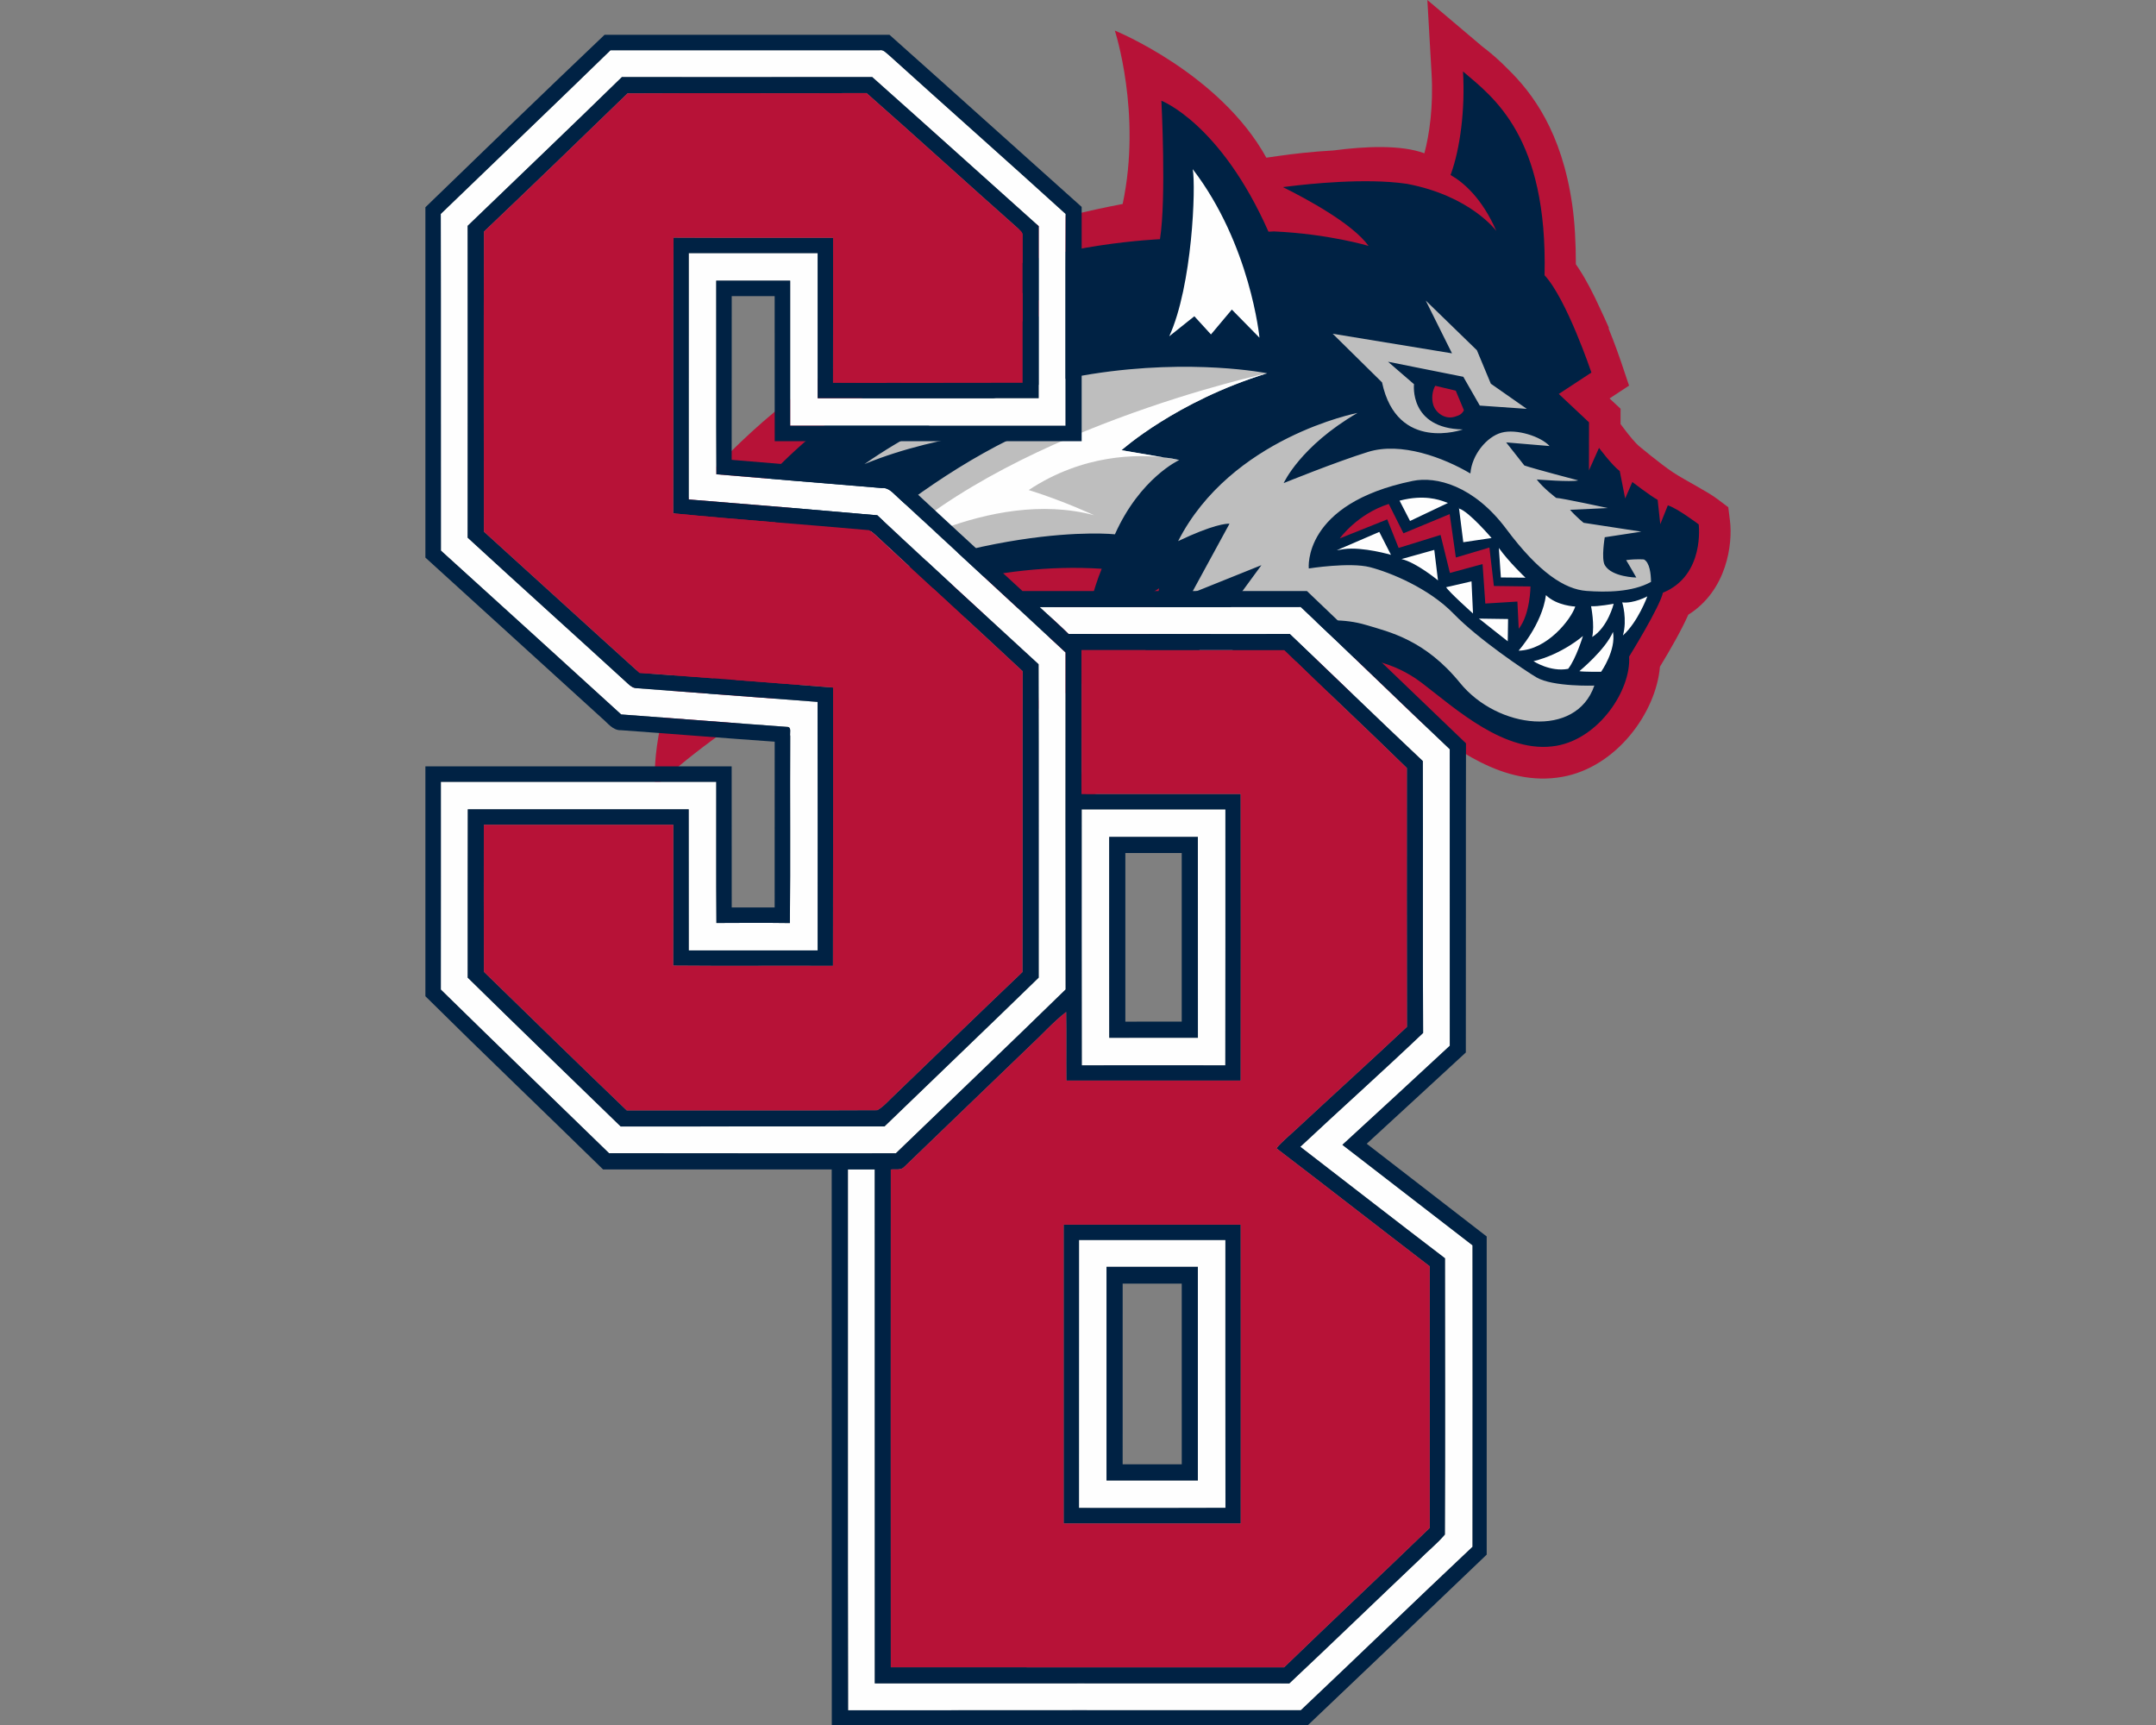
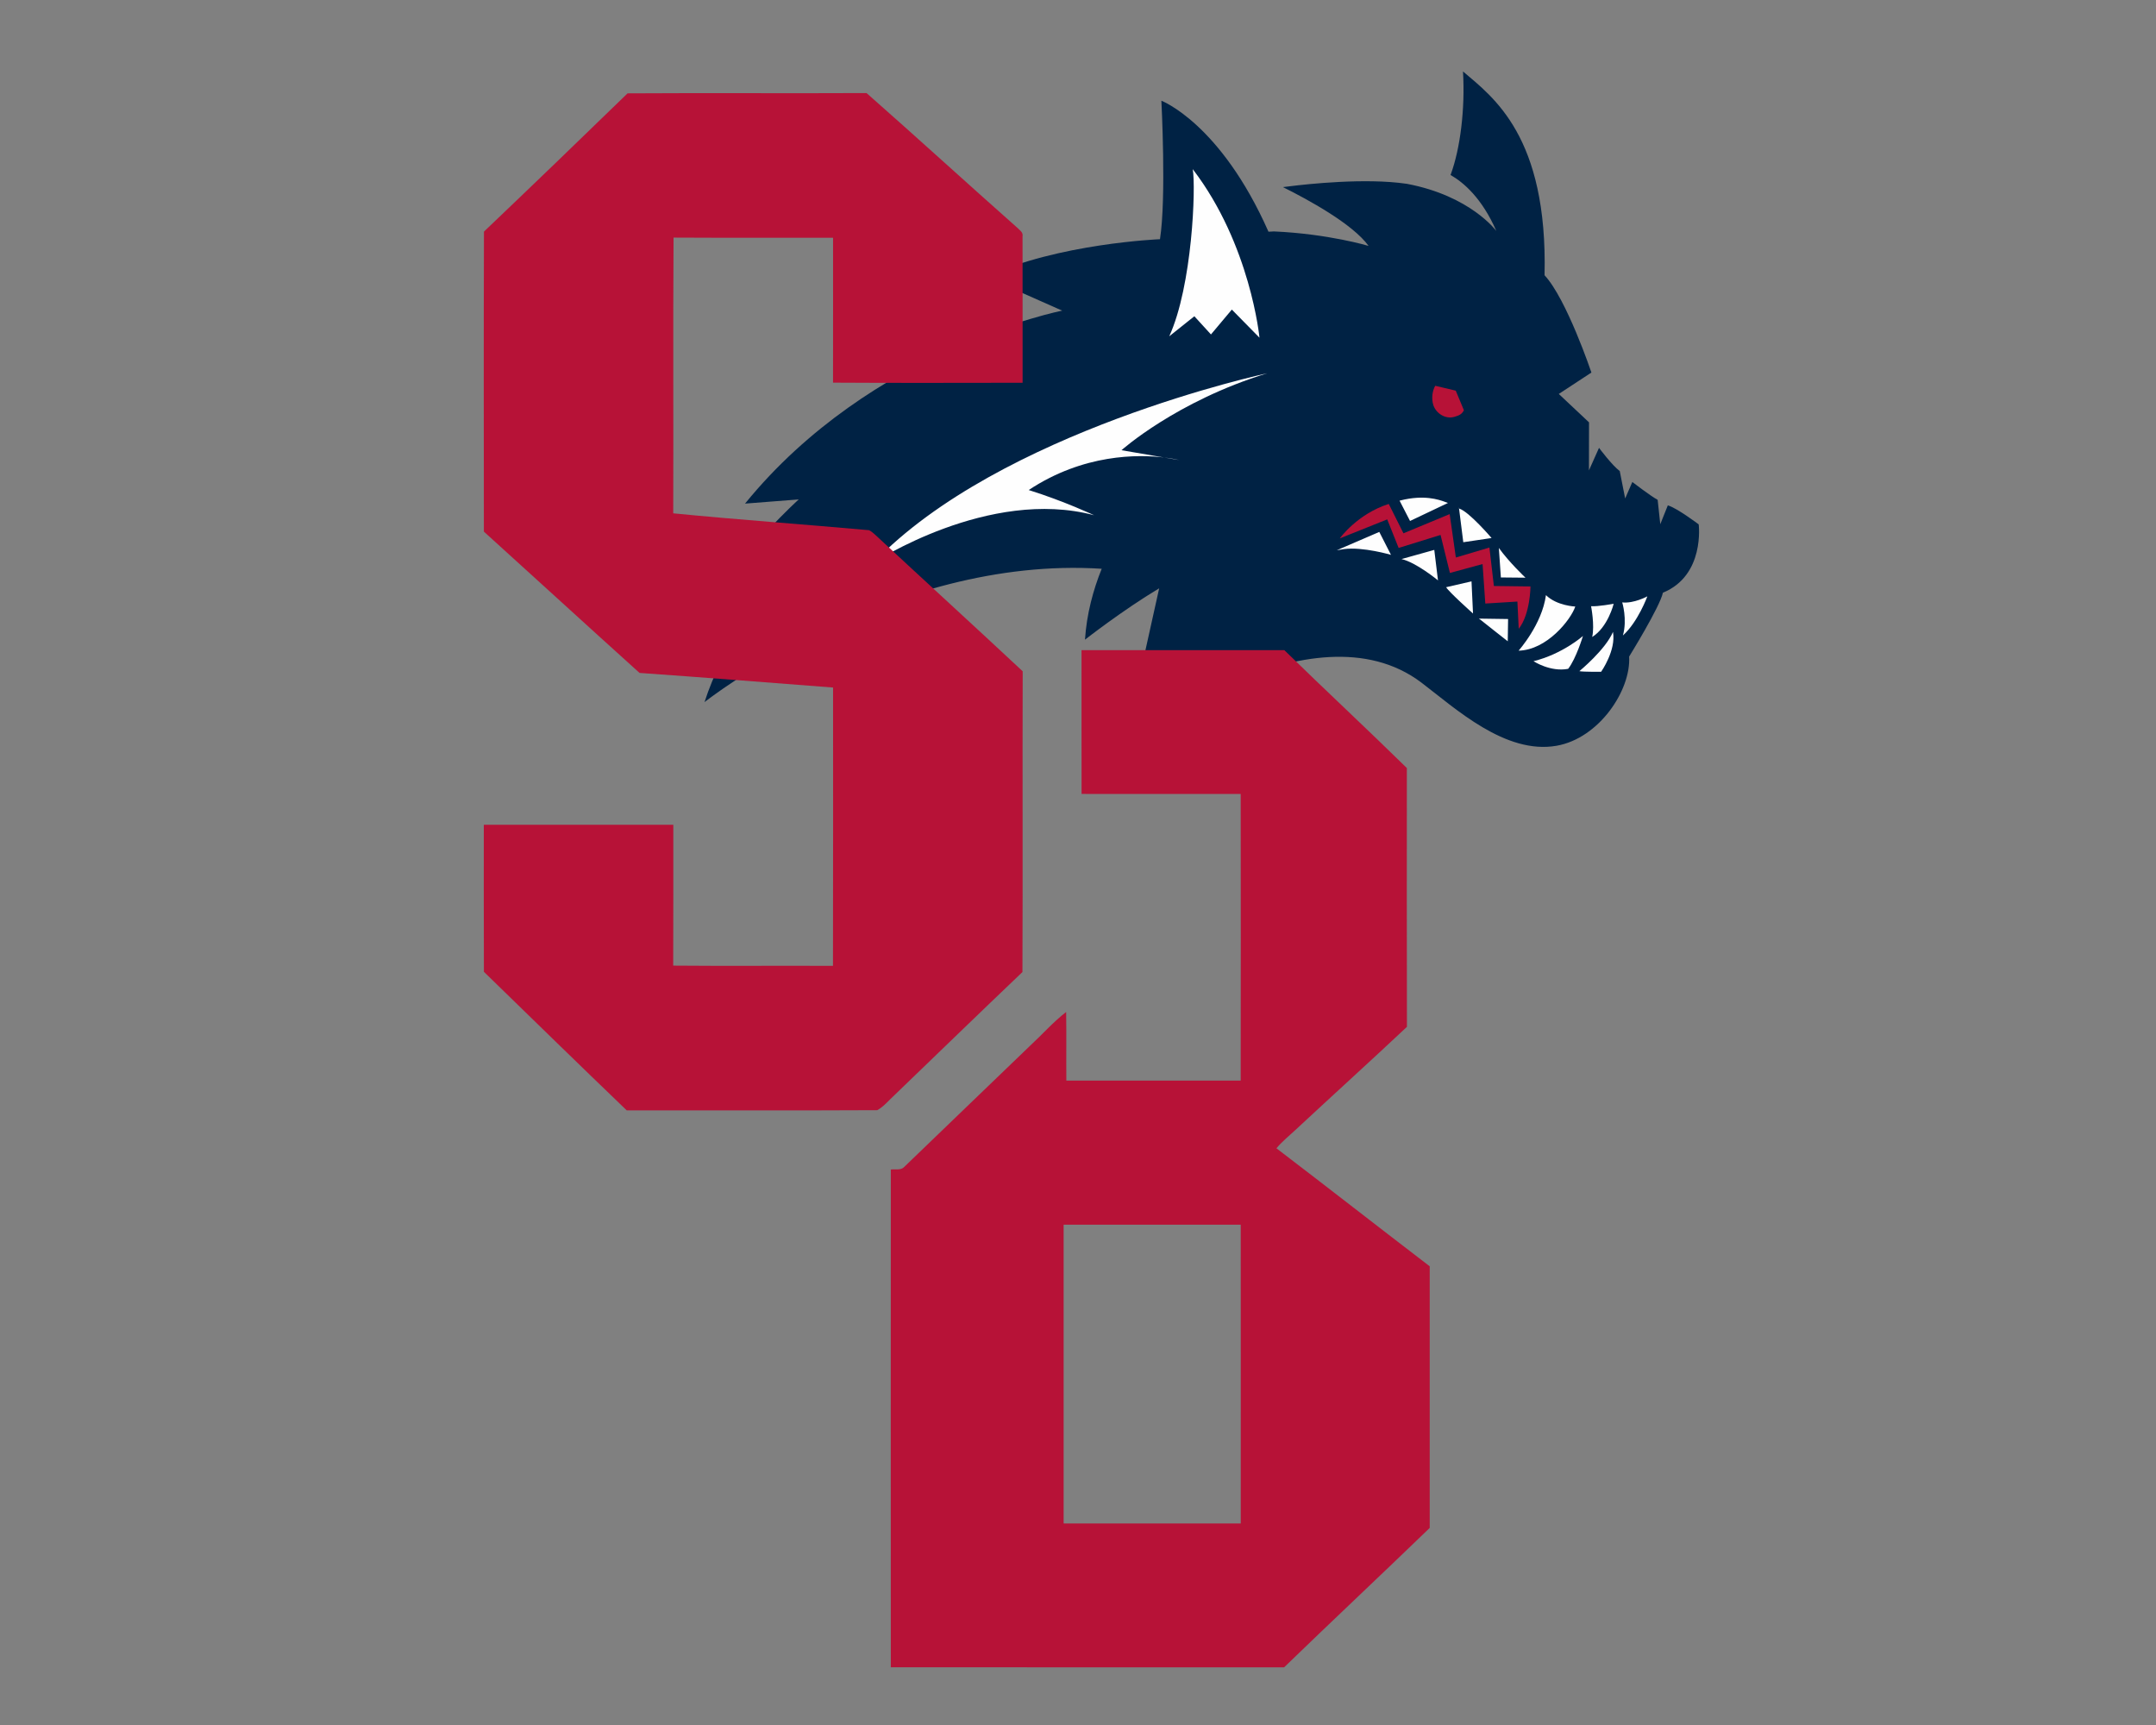
<svg xmlns="http://www.w3.org/2000/svg" height="1600px" style="shape-rendering:geometricPrecision; text-rendering:geometricPrecision; image-rendering:optimizeQuality; fill-rule:evenodd; clip-rule:evenodd" version="1.1" viewBox="0 0 2000 1600" width="2000px">
  <rect x="0" y="0" width="2000" height="1600" fill="#808080" stroke="none" />
  <defs>
    <style type="text/css">
   
    .fil1 {fill:#002244;fill-rule:nonzero}
    .fil0 {fill:#B71237;fill-rule:nonzero}
    .fil2 {fill:#BEBEBE;fill-rule:nonzero}
    .fil3 {fill:#FEFEFE;fill-rule:nonzero}
   
  </style>
  </defs>
  <g id="Capa_x0020_1">
    <g id="Stony_x0020_Brook_x0020_Seawolves.cdr">
-       <path class="fil0" d="M1593.37 463.05c-9.74,-7.39 -30.12,-17.46 -41.52,-25.01 -11.4,-7.55 -31.39,-24.25 -31.76,-24.53 -2.3,-1.88 -8.69,-9.32 -13.36,-15.61 0,0 -2.74,-3.66 -3.45,-4.61 -0.01,-0.09 0.02,-14.17 0.02,-14.17 0,0 -10.13,-9.5 -10.2,-9.56 1.52,-1 18.08,-11.88 18.08,-11.88l-7.21 -21.46c-1.62,-4.79 -5.9,-17.08 -11.88,-31.84l0.51 -0.07c-2.76,-6.24 -5.66,-12.61 -8.61,-18.84 -5.72,-12.54 -12.22,-25.29 -19.12,-35.86 -0.59,-0.92 -1.14,-1.7 -1.7,-2.54 -0.46,-0.66 -0.88,-1.34 -1.33,-1.96 -0.01,-20.29 -1.03,-38.97 -3.39,-55.34 -9.72,-67.53 -36.89,-103.6 -59.95,-125.98 -7.84,-8.03 -15.77,-14.87 -23.38,-20.61l-51.03 -43.18 3.88 67.99c1.81,30.44 -2.02,56.97 -6.65,74.18 -21.64,-7.99 -54.9,-6.49 -84.05,-2.66 -21.05,1.18 -39.2,3.43 -49.16,4.84 0,0 -6.67,0.94 -13.4,1.9 -43.18,-78.27 -140.54,-117.89 -140.54,-117.89 0,0 25.12,76.65 7.27,160.83 -135.16,25.82 -196.88,66.63 -196.88,66.63 0,0 34.16,21.1 49.86,26.3 -190,63.65 -291.19,226.62 -291.19,226.62l61.36 -11.7c-65.04,73.16 -78.86,142.93 -78.86,142.93 0,0 37.42,-30.95 53.32,-37.41 -37.12,68.06 -31.38,127.33 -31.38,127.33 0,0 168.6,-161.22 370.39,-168.35l-16.1 96.69 69.88 -40.63c-5.3,14.86 -39.39,140.31 -39.39,140.31 104.41,-102.68 260.97,-137.44 308.57,-101.32l11.93 9.3c34.44,27.14 81.6,64.32 136.12,54.7 50.3,-8.85 87.18,-59.5 90.77,-102.2 9.65,-15.87 20.09,-34.11 26.29,-48.22 35.86,-22.52 41.4,-65.68 38.64,-87.43l-1.54 -12.27 -9.87 -7.43 0.01 0.01z" />
      <path class="fil1" d="M1547.14 468.76l-6.99 17.46 -2.43 -22.58c-7.3,-4.04 -23.49,-16.58 -23.49,-16.58l-6.66 15.29 -5.02 -25.43c-7.16,-5.3 -19.23,-21.51 -19.23,-21.51l-9.34 20.9 0.07 -44.55 -28.05 -26.36 30.27 -19.85c0,0 -23.01,-68.34 -43.47,-90.24 3.06,-129.19 -48,-165.37 -75.65,-189.03 2.07,35.37 -2.68,71.63 -11.16,94.94 -0.14,0.38 -0.27,0.73 -0.41,1.08 12.27,7 29.22,21.63 42.5,51.94 0,0 -23.84,-32.57 -82.92,-43.72 -0.24,-0.04 -0.48,-0.06 -0.72,-0.1 -38.03,-5.54 -91.7,0.33 -107.62,2.31 -1.11,0.13 -3.78,0.47 -6.71,0.83 22.74,11.31 64.68,34.04 79.44,54.53 0,0 -36.97,-11.16 -87.72,-13.43 -3.31,0.12 -5.14,0.25 -5.14,0.25 -44.58,-100.67 -99.35,-121.49 -99.35,-121.49 0,0 4.74,90.21 -1.3,128.45 0,0 -94.97,3.85 -161.28,34.98l70.58 31.28c0,0 -176.85,34.7 -294.22,178.98l49.82 -3.88c0,0 -51.45,46.23 -79.81,96.33l49.89 -20.23c0,0 -41.81,62.53 -57.49,111.91 0,0 172.18,-136.34 368.46,-123.69 -7.94,19.68 -13.94,41.86 -15.52,65.77 0,0 34.81,-27.28 68.82,-47.63 -5.95,26.58 -21.81,97.76 -31.04,142.44 1.63,0.51 173.11,-131.77 274.4,-54.92 31.4,23.83 77.78,66.88 125.35,58.5 39.39,-6.93 69.1,-51.57 67.24,-82.69 0,0 28.53,-46.08 31.35,-59.27 39.18,-15.99 33.2,-63.35 33.2,-63.35 0,0 -20.16,-15.24 -28.65,-17.66l0 0.02z" />
      <path class="fil0" d="M1331.39 357.82c-2.66,4.57 -3.75,11.87 -1.72,18.06 2.41,7.16 10.69,13.27 19.53,10.75 4.72,-1.36 6.98,-2.58 8.78,-6.12l-7.57 -18.16 -19.02 -4.53 0 0zm-43.12 109.61c-29.28,9.31 -45.43,31.95 -45.43,31.95l44.01 -17.63 10.58 26.49 38.89 -12.05 8.68 35.24 30.29 -8.24 2.54 36.62 29.77 -1.84 1.24 25.27c10.77,-13.64 10.9,-39.28 10.9,-39.28l-33.96 -0.42 -4.13 -35.67 -31.14 9.24 -5.72 -40.25 -42.89 17.8 -13.63 -27.23 0 0z" />
-       <path class="fil2" d="M1322.57 278.77l24.36 48.96 -110.67 -18.17 45.78 45.12c13.93,65.51 74.98,43.66 74.98,43.66 -50.15,-1.02 -45.33,-41.98 -45.33,-41.98l-24.09 -20.81 69.82 13.93 15.31 26.71 43.59 3.04 -33.36 -23.33 -12.91 -31.01 -47.48 -46.12zm-309.36 68.06c-63.85,9.98 -139.06,33.33 -211.35,83.67 71.58,-29.67 159.86,-34.5 159.86,-34.5 -134.48,56.82 -246.45,183.59 -246.45,183.59 188.38,-98.28 318.98,-84.01 318.98,-84.01 23.42,-52.33 59.65,-68.87 59.65,-68.87 0,0 -5.41,-1.43 -14.72,-2.5l-38.85 -6.62c0,0 50.52,-45.34 135.13,-71.36 0,0 -68.98,-13.98 -162.25,0.6zm246.06 36.17c0,0 -117.31,22.7 -166.39,118.92 32.47,-15.5 44.88,-16.32 47.67,-16.17l-35.16 64.51 64.77 -26.05 -86.65 118.3c0,0 102.27,-87.1 183.75,-62.82 22.08,6.6 54.68,13.87 87.19,53.8 34.65,42.54 107.59,51.62 124.54,2.42 0,0 -38.46,1.37 -53.75,-7.64 -10.05,-5.92 -53.72,-35.23 -76.71,-58.93 -23.04,-23.77 -58.89,-38.41 -77.65,-43.25 -18.84,-4.83 -56.79,1.19 -56.79,1.19 0,0 -6.31,-60.14 96.48,-81.22 21.51,-4.4 56.42,4.05 86.75,44.6 30.2,40.51 54.27,55.96 74.36,57.45 17.66,1.29 42.33,1.36 59.88,-8.37 -0.09,-7.65 -1.28,-17.97 -6.52,-20.8 0,0 -6.45,-0.71 -16.56,0.58 0,0 5.96,9.88 9.43,16.16 0,0 -22.69,-0.31 -29.21,-11.46 -3.46,-5.91 -0.07,-25.9 -0.07,-25.9l33.95 -5.18 -53.53 -8.22c0,0 -6.29,-4.91 -12.61,-12.05l35.09 -1.64c0,0 -43.31,-9.35 -47.94,-9.4 0,0 -12.2,-9.15 -18.05,-17.11 0,0 32.43,2.61 38.48,0.86 0,0 -42.09,-11.04 -49.97,-13.83l-16.87 -21.41 40.28 3.38c-8.23,-9.01 -30.94,-16.19 -44.64,-12.4 -13.74,3.79 -27.5,20.55 -28.83,37.85 -24.98,-14.73 -64.25,-29.55 -95.01,-19.98 -30.4,9.47 -78.19,28.91 -78.19,28.91 0,0 15.26,-34.14 68.48,-65.1l0 0z" />
      <path class="fil3" d="M1106.43 156.89c3,16.44 -0.34,108.18 -21.79,155.04l23.29 -18.59 15.41 16.87 19.37 -23.07 25.64 26.09c0,0 -8.27,-86.33 -61.92,-156.34l0 0zm69.03 189.34c0,0 -248.09,53.21 -365.15,175.69 0,0 106.94,-70.13 204.63,-44.03 0,0 -27.59,-13.01 -60.67,-23.37 50.97,-33.74 101.7,-33.06 125.51,-30.2l-39.45 -6.73c0,0 50.52,-45.34 135.13,-71.36zm-95.68 78.09l14.12 2.4c0,0 -5.27,-1.34 -14.12,-2.4zm227.28 38.21c-2.75,0.44 -5.69,1.03 -8.76,1.85l9.72 18.83 35.16 -16.69c-5.01,-1.85 -16.73,-7.03 -36.12,-3.99zm46.26 7.92l4.09 32.48 26.24 -3.9c0,0 -21.06,-24.65 -30.01,-27.28l-0.32 -1.3zm-73.83 22.93l-39.44 17.01 6.65 -1.08c17.78,-2.31 43.63,5.34 43.63,5.34l-10.84 -21.27 0 0zm51.01 16.67l-30.41 8.51c13.68,3.08 33.85,19.77 33.85,19.77l-3.44 -28.28 0 0zm59.9 -1.8l1.88 27.36 22.8 0.22c0,0 -15.01,-14.14 -24.68,-27.58zm-25.36 30.99l-23.55 5.42c2.52,4.39 24.94,24.38 24.94,24.38l-1.39 -29.8 0 0zm69.05 12.77c-3.64,27.23 -25.39,51.51 -25.39,51.51 26.3,-0.58 48.58,-28.82 52.59,-40.93 0,0 -17.03,-0.63 -27.2,-10.58zm-62.23 21.77l1.92 1.4c2.52,2 21.59,17.16 24.88,19.63 0.02,-4 0.31,-20.64 0.31,-20.64l-27.11 -0.39 0 0zm156.29 -20.65c0,0 -12.42,6.8 -23.3,5.63 0,0 4.87,15.73 0.63,30.66 14,-12.51 22.67,-36.29 22.67,-36.29zm-52.2 9.16c0,0 3.48,17.48 1.04,28.54 14.65,-9.11 19.93,-30.81 19.93,-30.81 0,0 -14.86,2.73 -20.97,2.27zm-7.54 27.62c0,0 -19.05,16.81 -45.87,23.37 0,0 15.59,10.27 32.15,7.09 7.41,-9.5 13.72,-30.46 13.72,-30.46zm27.86 -3.8c-6.91,16.5 -31.18,36.42 -31.18,36.42 3.72,0.77 20.2,0.55 20.2,0.55 0,0 14.03,-19.84 10.98,-36.97l0 0z" />
-       <path class="fil3" d="M1000.93 1150.12c45.26,0.02 90.55,-0.05 135.81,0.02 0.03,82.83 -0.07,165.65 0.05,248.47 -45.29,0.25 -90.57,0.1 -135.89,0.08 0.03,-82.85 0,-165.72 0.03,-248.57zm-36.47 -586.97c80.71,-0.05 161.41,0.1 242.14,-0.08 46.44,43.54 91.95,88.13 138.24,131.85 0.05,91.7 -0.03,183.4 0.05,275.07 -33.1,30.75 -66.33,61.36 -99.63,91.89 40.23,31.08 80.51,62.11 120.74,93.22 0.1,93.19 0.05,186.39 0,279.6 -53.37,50.25 -105.98,101.27 -159.27,151.59 -140.03,0.05 -280.03,-0.12 -420.03,0.08 -0.32,-167.22 -0.05,-334.44 -0.15,-501.68 8.3,0 16.6,0 24.9,0 0.05,158.89 -0.02,317.79 0.05,476.7 128.19,0 256.35,-0.07 384.54,0.03 40.23,-37.79 79.88,-76.17 119.93,-114.16 7.95,-8.1 17,-15.27 24.35,-23.9 0.4,-85.41 0.15,-170.85 0.1,-256.27 -44.91,-34.22 -89.45,-68.94 -134.19,-103.41 37.79,-35.39 76.42,-69.89 113.91,-105.58 -0.5,-84.07 0.05,-168.14 -0.28,-252.19 -41.42,-38.98 -82.17,-78.66 -123.4,-117.84 -68.39,-0.02 -136.81,0.08 -205.2,-0.05 -8.7,-8.55 -17.82,-16.62 -26.8,-24.87zm-555.59 -364.72c52.47,-50.62 105.21,-100.97 157.45,-151.84 83.2,0.05 166.4,-0.03 249.59,0.02 3.67,-0.77 6.04,2.52 8.6,4.44 54.54,49.3 109.65,97.98 164.03,147.4 -0.25,65.48 -0.02,130.95 -0.12,196.43 -85.15,0.03 -170.29,0.03 -255.43,0 -0.02,-44.84 -0.02,-89.7 0,-134.57 -22.88,0 -45.74,-0.05 -68.59,0.03 0.15,59.87 -0.18,119.74 0.15,179.58 51.17,4.16 102.31,8.67 153.51,12.76 6.55,-0.62 10.62,5.01 15.03,8.85 51.72,47.98 103.76,95.58 155.38,143.66 -0.03,104.19 -0.13,208.37 0.07,312.56 -52.19,50.97 -105.06,101.29 -157.52,151.98 -88.68,-0.04 -177.36,0.11 -266.05,-0.09 -52.06,-50.53 -104.2,-101 -156.05,-151.79 0.1,-64.23 0,-128.47 0.03,-192.7 85.16,0 170.31,0 255.47,0 0.1,43.67 -0.22,87.32 0.15,130.96 22.71,-0.13 45.44,-0.25 68.15,0.07 0.64,-57.8 0,-115.6 0.32,-173.4 -0.65,-2.61 1.55,-8.52 -2.74,-8.55 -51.37,-3.68 -102.71,-7.85 -154.06,-11.56 -55.71,-50.72 -111.39,-101.44 -167.24,-151.99 -0.15,-104.08 0.1,-208.17 -0.13,-312.25zm24.95 11.04l0 0c0.05,96.41 0.08,192.84 0,289.25 49.4,45.46 99.38,90.3 148.88,135.64 2.39,2.36 5.31,4.18 8.82,4.03 55.63,4.19 111.26,8.53 166.89,12.64 0.23,76.84 0.05,153.68 0.08,230.53 -39.85,-0.03 -79.73,-0.03 -119.59,0 -0.07,-43.62 0.03,-87.24 -0.05,-130.88 -68.29,0.02 -136.61,0.02 -204.9,0 -0.18,52.04 -0.03,104.08 -0.08,156.12 47.08,46.24 94.54,92.1 141.92,138.06 81.56,-0.1 163.13,0 244.69,-0.05 47.63,-46.06 95.58,-91.8 143.04,-138.01 -0.08,-96.9 0.15,-193.78 -0.1,-290.69 -50.05,-45.84 -99.97,-91.85 -149.6,-138.16 -58.3,-5.18 -116.62,-10.01 -174.94,-14.68 0.02,-76.16 -0.03,-152.33 0.02,-228.5 39.86,0.02 79.74,0.02 119.59,0 0.07,44.86 0,89.73 0.02,134.59 68.35,0 136.66,0.02 205.01,0 0.02,-53.22 -0.03,-106.4 0.02,-159.59 -51.49,-46.11 -102.84,-92.4 -154.45,-138.31 -77.42,0.1 -154.81,0.03 -232.2,0.03 -47.38,46.31 -95.36,91.99 -143.07,137.98zm569.58 541.23c44.44,0 88.88,0 133.34,0 -0.05,79.16 0.1,158.3 -0.07,237.46 -44.39,-0.1 -88.78,-0.1 -133.18,0 -0.19,-79.16 -0.04,-158.3 -0.09,-237.46zm25.54 25.55l0 0c0.03,62.11 -0.07,124.22 0.05,186.34 27.42,-0.05 54.81,0 82.23,-0.03 -0.03,-62.11 0,-124.2 -0.03,-186.31 -27.41,-0.02 -54.83,-0.02 -82.25,0zm-2.49 398.79l0 0c-0.02,66.05 0,132.1 0,198.15 28.24,0 56.5,0 84.74,-0.03 0,-66.02 0.03,-132.07 0,-198.12 -28.24,-0.02 -56.5,-0.02 -84.74,0z" />
-       <path class="fil1" d="M1026.45 1175.04c28.24,-0.02 56.5,-0.02 84.74,0 0.03,66.05 0,132.1 0,198.12 -28.24,0.03 -56.5,0.03 -84.74,0.03 0,-66.05 -0.02,-132.1 0,-198.15zm-465.61 -1142.78l264.27 0c59.57,53.06 118.82,106.5 178.29,159.66 0,72.43 0.02,144.86 0,217.32 -94.92,0.02 -189.83,0 -284.74,0 -0.05,-44.87 0.02,-89.73 -0.05,-134.59 -13.29,0 -26.57,0 -39.83,0 -0.05,50.62 0.02,101.24 -0.05,151.86 50.55,4.16 101.09,8.43 151.64,12.69 39.31,36.39 78.66,72.75 118.09,108.99 87.96,0 175.94,0 263.9,0 49.3,46.98 98.48,94.09 147.56,141.3 -0.25,95.56 0.04,191.14 -0.15,286.73 -30.69,28.19 -61.19,56.53 -91.93,84.64 37.07,28.74 74.25,57.28 111.29,86.02l0 295.08c-55.16,52.76 -110.31,105.53 -165.7,158.04l-441.83 0c-0.05,-171.78 0.1,-343.56 -0.08,-515.31 -70.68,0.02 -141.37,0 -212.08,0 -54.83,-53.66 -110.34,-106.65 -164.82,-160.64l0 -213.23c94.71,-0.02 189.4,0.03 284.11,-0.02 0.07,43.62 -0.02,87.26 0.05,130.88 13.29,-0.03 26.54,0 39.83,0 0.05,-51.25 0,-102.49 0.03,-153.74 -47.49,-3.31 -94.94,-7.27 -142.45,-10.64 -7.8,0.35 -12.44,-6.75 -17.84,-11.17 -54.54,-49.7 -109.17,-99.29 -163.73,-148.94l0 -324.94c55.18,-53.54 110.51,-107.01 166.22,-159.99zm-151.97 166.17l0 0c0.23,104.08 -0.02,208.17 0.13,312.25 55.85,50.55 111.53,101.27 167.24,151.99 51.35,3.71 102.69,7.88 154.06,11.56 4.29,0.03 2.09,5.94 2.74,8.55 -0.32,57.8 0.32,115.6 -0.32,173.4 -22.71,-0.32 -45.44,-0.2 -68.15,-0.07 -0.37,-43.64 -0.05,-87.29 -0.15,-130.96 -85.16,0 -170.31,0 -255.47,0 -0.03,64.23 0.07,128.47 -0.03,192.7 51.85,50.79 103.99,101.26 156.05,151.79 88.69,0.2 177.37,0.05 266.05,0.09 52.46,-50.69 105.33,-101.01 157.52,-151.98 -0.2,-104.19 -0.1,-208.37 -0.07,-312.56 -51.62,-48.08 -103.66,-95.68 -155.38,-143.66 -4.41,-3.84 -8.48,-9.47 -15.03,-8.85 -51.2,-4.09 -102.34,-8.6 -153.51,-12.76 -0.33,-59.84 0,-119.71 -0.15,-179.58 22.85,-0.08 45.71,-0.03 68.59,-0.03 -0.02,44.87 -0.02,89.73 0,134.57 85.14,0.03 170.28,0.03 255.43,0 0.1,-65.48 -0.13,-130.95 0.12,-196.43 -54.38,-49.42 -109.49,-98.1 -164.03,-147.4 -2.56,-1.92 -4.93,-5.21 -8.6,-4.44 -83.19,-0.05 -166.39,0.03 -249.59,-0.02 -52.24,50.87 -104.98,101.22 -157.45,151.84zm555.59 364.72l0 0c8.98,8.25 18.1,16.32 26.8,24.87 68.39,0.13 136.81,0.03 205.2,0.05 41.23,39.18 81.98,78.86 123.4,117.84 0.33,84.05 -0.22,168.12 0.28,252.19 -37.49,35.69 -76.12,70.19 -113.91,105.58 44.74,34.47 89.28,69.19 134.19,103.41 0.05,85.42 0.3,170.86 -0.1,256.27 -7.35,8.63 -16.4,15.8 -24.35,23.9 -40.05,37.99 -79.7,76.37 -119.93,114.16 -128.19,-0.1 -256.35,-0.03 -384.54,-0.03 -0.07,-158.91 0,-317.81 -0.05,-476.7 -8.3,0 -16.6,0 -24.9,0 0.1,167.24 -0.17,334.46 0.15,501.68 140,-0.2 280,-0.03 420.03,-0.08 53.29,-50.32 105.9,-101.34 159.27,-151.59 0.05,-93.21 0.1,-186.41 0,-279.6 -40.23,-31.11 -80.51,-62.14 -120.74,-93.22 33.3,-30.53 66.53,-61.14 99.63,-91.89 -0.08,-91.67 0,-183.37 -0.05,-275.07 -46.29,-43.72 -91.8,-88.31 -138.24,-131.85 -80.73,0.18 -161.43,0.03 -242.14,0.08zm38.81 39.9l0 0c0.05,44.44 -0.07,88.91 0.05,133.35 49.2,0.12 98.4,0.02 147.6,0.05 0.13,88.6 0.1,177.23 0,265.84 -53.91,0.05 -107.82,0.05 -161.73,0 -0.2,-21.21 0.17,-42.42 -0.18,-63.63 -12.03,9.29 -22.1,20.83 -33.27,31.13 -39.01,37.41 -77.84,75.02 -116.82,112.46 -3.17,3.59 -8.4,1.92 -12.56,2.54 -0.05,153.88 -0.1,307.77 0,461.67 121.63,0.1 243.24,-0.02 364.84,0.05 44.77,-43.36 90.25,-85.98 135.07,-129.3 0.02,-80.88 0.05,-161.76 0,-242.67 -47.51,-36.34 -94.64,-73.2 -142.2,-109.47 5.54,-6.6 12.32,-11.98 18.57,-17.87 34.07,-31.68 68.57,-62.91 102.49,-94.76 -0.22,-80.01 -0.07,-160.04 -0.07,-240.07 -37.54,-36.81 -76.05,-72.61 -113.66,-109.34 -62.71,0 -125.42,-0.03 -188.13,0.02zm0.13 147.65l0 0c0.05,79.16 -0.1,158.3 0.09,237.46 44.4,-0.1 88.79,-0.1 133.18,0 0.17,-79.16 0.02,-158.3 0.07,-237.46 -44.46,0 -88.9,0 -133.34,0zm-569.58 -541.23c47.71,-45.99 95.69,-91.67 143.07,-137.98 77.39,0 154.78,0.07 232.2,-0.03 51.61,45.91 102.96,92.2 154.45,138.31 -0.05,53.19 0,106.37 -0.02,159.59 -68.35,0.02 -136.66,0 -205.01,0 -0.02,-44.86 0.05,-89.73 -0.02,-134.59 -39.85,0.02 -79.73,0.02 -119.59,0 -0.05,76.17 0,152.34 -0.02,228.5 58.32,4.67 116.64,9.5 174.94,14.68 49.63,46.31 99.55,92.32 149.6,138.16 0.25,96.91 0.02,193.79 0.1,290.69 -47.46,46.21 -95.41,91.95 -143.04,138.01 -81.56,0.05 -163.13,-0.05 -244.69,0.05 -47.38,-45.96 -94.84,-91.82 -141.92,-138.06 0.05,-52.04 -0.1,-104.08 0.08,-156.12 68.29,0.02 136.61,0.02 204.9,0 0.08,43.64 -0.02,87.26 0.05,130.88 39.86,-0.03 79.74,-0.03 119.59,0 -0.03,-76.85 0.15,-153.69 -0.08,-230.53 -55.63,-4.11 -111.26,-8.45 -166.89,-12.64 -3.51,0.15 -6.43,-1.67 -8.82,-4.03 -49.5,-45.34 -99.48,-90.18 -148.88,-135.64 0.08,-96.41 0.05,-192.84 0,-289.25zm148.33 -122.88l0 0c-44.19,42.95 -88.61,85.74 -133.22,128.24 -0.3,92.74 -0.15,185.51 -0.08,278.25 48.21,43.62 96.14,87.56 144.41,131.08 59.87,4.21 119.72,8.95 179.53,13.56 -0.04,86.04 0.15,172.1 -0.09,258.14 -49.4,-0.25 -98.8,0.23 -148.21,-0.22 0.2,-43.54 0.05,-87.06 0.1,-130.61 -58.59,0 -117.19,0 -175.79,0 0.05,45.47 -0.15,90.9 0.08,136.34 44.11,42.89 88.11,85.94 132.5,128.54 77.49,-0.15 154.98,0.24 232.47,-0.18 6.13,-3.49 10.69,-9.17 15.85,-13.91 39.6,-38.06 78.98,-76.34 118.76,-114.22 0.38,-93 -0.05,-185.99 0.23,-278.96 -45.19,-42.27 -90.98,-83.9 -136.24,-126.09 -2.02,-1.72 -3.91,-3.69 -6.33,-4.79 -60.52,-5.46 -121.16,-9.67 -181.6,-15.63 0.3,-85.24 -0.27,-170.5 0.3,-255.74 49.32,0.29 98.65,0.02 147.97,0.15 -0.02,44.78 0.08,89.57 -0.04,134.39 58.62,0.37 117.24,0.15 175.86,0.1 -0.05,-45.29 0.05,-90.58 -0.05,-135.87 0.72,-3.73 -2.76,-5.75 -4.96,-8 -46.78,-41.4 -92.87,-83.57 -139.75,-124.84 -73.9,0.37 -147.8,-0.2 -221.7,0.27zm446.79 689.66c27.42,-0.02 54.84,-0.02 82.25,0 0.03,62.11 0,124.2 0.03,186.31 -27.42,0.03 -54.81,-0.02 -82.23,0.03 -0.12,-62.12 -0.02,-124.23 -0.05,-186.34zm14.98 14.98l0 0c-0.02,52.12 -0.02,104.23 0,156.38 17.43,0 34.87,0 52.3,-0.03 0.02,-52.12 0.02,-104.23 0,-156.35 -17.43,-0.03 -34.87,-0.03 -52.3,0zm-57.25 344.7c54.76,-0.05 109.52,-0.05 164.28,0 0.1,92.37 0.02,184.74 0.02,277.14 -54.75,0 -109.54,0 -164.3,0 -0.02,-92.37 -0.05,-184.77 0,-277.14zm14.26 14.19l0 0c-0.03,82.85 0,165.72 -0.03,248.57 45.32,0.02 90.6,0.17 135.89,-0.08 -0.12,-82.82 -0.02,-165.64 -0.05,-248.47 -45.26,-0.07 -90.55,0 -135.81,-0.02zm40.5 40.52l0 0c-0.02,55.86 0,111.71 -0.02,167.57 18.27,0.03 36.56,0.03 54.83,0 -0.02,-55.86 0.02,-111.71 -0.02,-167.57 -18.28,-0.02 -36.54,-0.02 -54.79,0z" />
      <path class="fil0" d="M1003.27 603.05c62.71,-0.05 125.42,-0.02 188.13,-0.02 37.61,36.73 76.12,72.53 113.66,109.34 0,80.03 -0.15,160.06 0.07,240.07 -33.92,31.85 -68.42,63.08 -102.49,94.76 -6.25,5.89 -13.03,11.27 -18.57,17.87 47.56,36.27 94.69,73.13 142.2,109.47 0.05,80.91 0.02,161.79 0,242.67 -44.82,43.32 -90.3,85.94 -135.07,129.3 -121.6,-0.07 -243.21,0.05 -364.84,-0.05 -0.1,-153.9 -0.05,-307.79 0,-461.67 4.16,-0.62 9.39,1.05 12.56,-2.54 38.98,-37.44 77.81,-75.05 116.82,-112.46 11.17,-10.3 21.24,-21.84 33.27,-31.13 0.35,21.21 -0.02,42.42 0.18,63.63 53.91,0.05 107.82,0.05 161.73,0 0.1,-88.61 0.13,-177.24 0,-265.84 -49.2,-0.03 -98.4,0.07 -147.6,-0.05 -0.12,-44.44 0,-88.91 -0.05,-133.35zm-421.12 -516.46c73.9,-0.47 147.8,0.1 221.7,-0.27 46.88,41.27 92.97,83.44 139.75,124.84 2.2,2.25 5.68,4.27 4.96,8 0.1,45.29 0,90.58 0.05,135.87 -58.62,0.05 -117.24,0.27 -175.86,-0.1 0.12,-44.82 0.02,-89.61 0.04,-134.39 -49.32,-0.13 -98.65,0.14 -147.97,-0.15 -0.57,85.24 0,170.5 -0.3,255.74 60.44,5.96 121.08,10.17 181.6,15.63 2.42,1.1 4.31,3.07 6.33,4.79 45.26,42.19 91.05,83.82 136.24,126.09 -0.28,92.97 0.15,185.96 -0.23,278.96 -39.78,37.88 -79.16,76.16 -118.76,114.22 -5.16,4.74 -9.72,10.42 -15.85,13.91 -77.49,0.42 -154.98,0.03 -232.47,0.18 -44.39,-42.6 -88.39,-85.65 -132.5,-128.54 -0.23,-45.44 -0.03,-90.87 -0.08,-136.34 58.6,0 117.2,0 175.79,0 -0.05,43.55 0.1,87.07 -0.1,130.61 49.41,0.45 98.81,-0.03 148.21,0.22 0.24,-86.04 0.05,-172.1 0.09,-258.14 -59.81,-4.61 -119.66,-9.35 -179.53,-13.56 -48.27,-43.52 -96.2,-87.46 -144.41,-131.08 -0.07,-92.74 -0.22,-185.51 0.08,-278.25 44.61,-42.5 89.03,-85.29 133.22,-128.24zm404.52 1049.34l0 0c-0.05,92.37 -0.02,184.77 0,277.14 54.76,0 109.55,0 164.3,0 0,-92.4 0.08,-184.77 -0.02,-277.14 -54.76,-0.05 -109.52,-0.05 -164.28,0z" />
    </g>
  </g>
</svg>